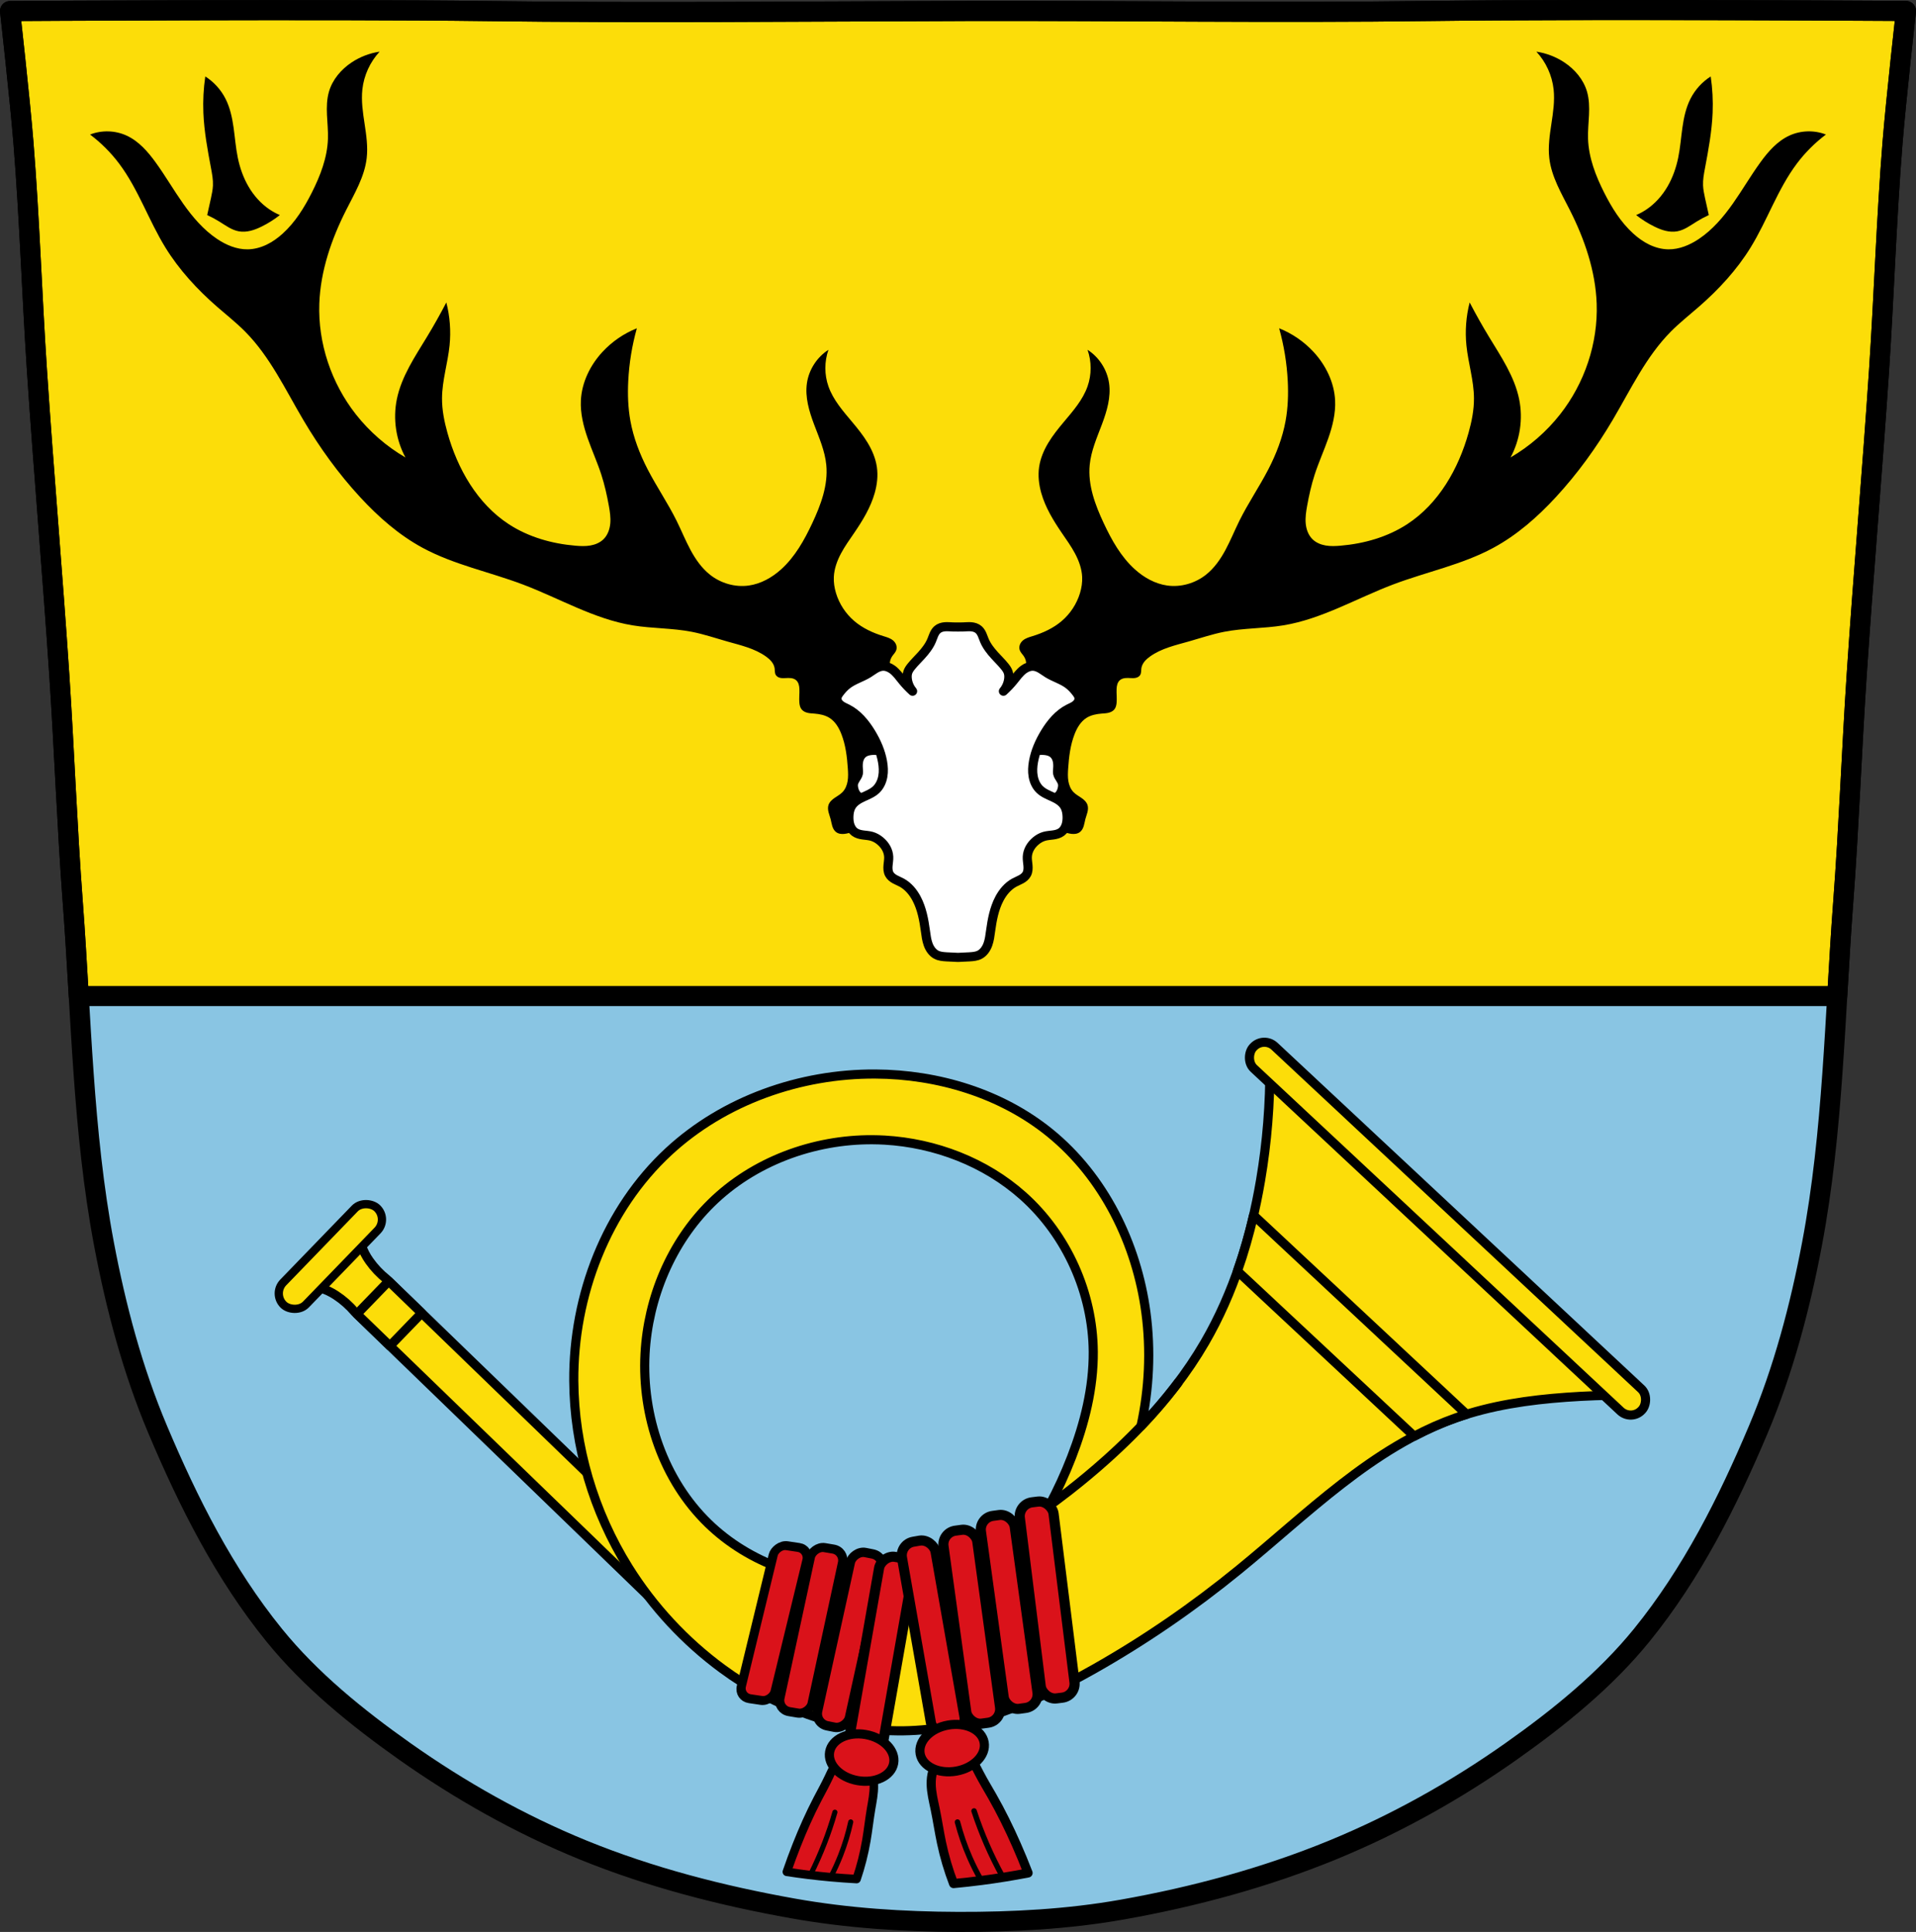
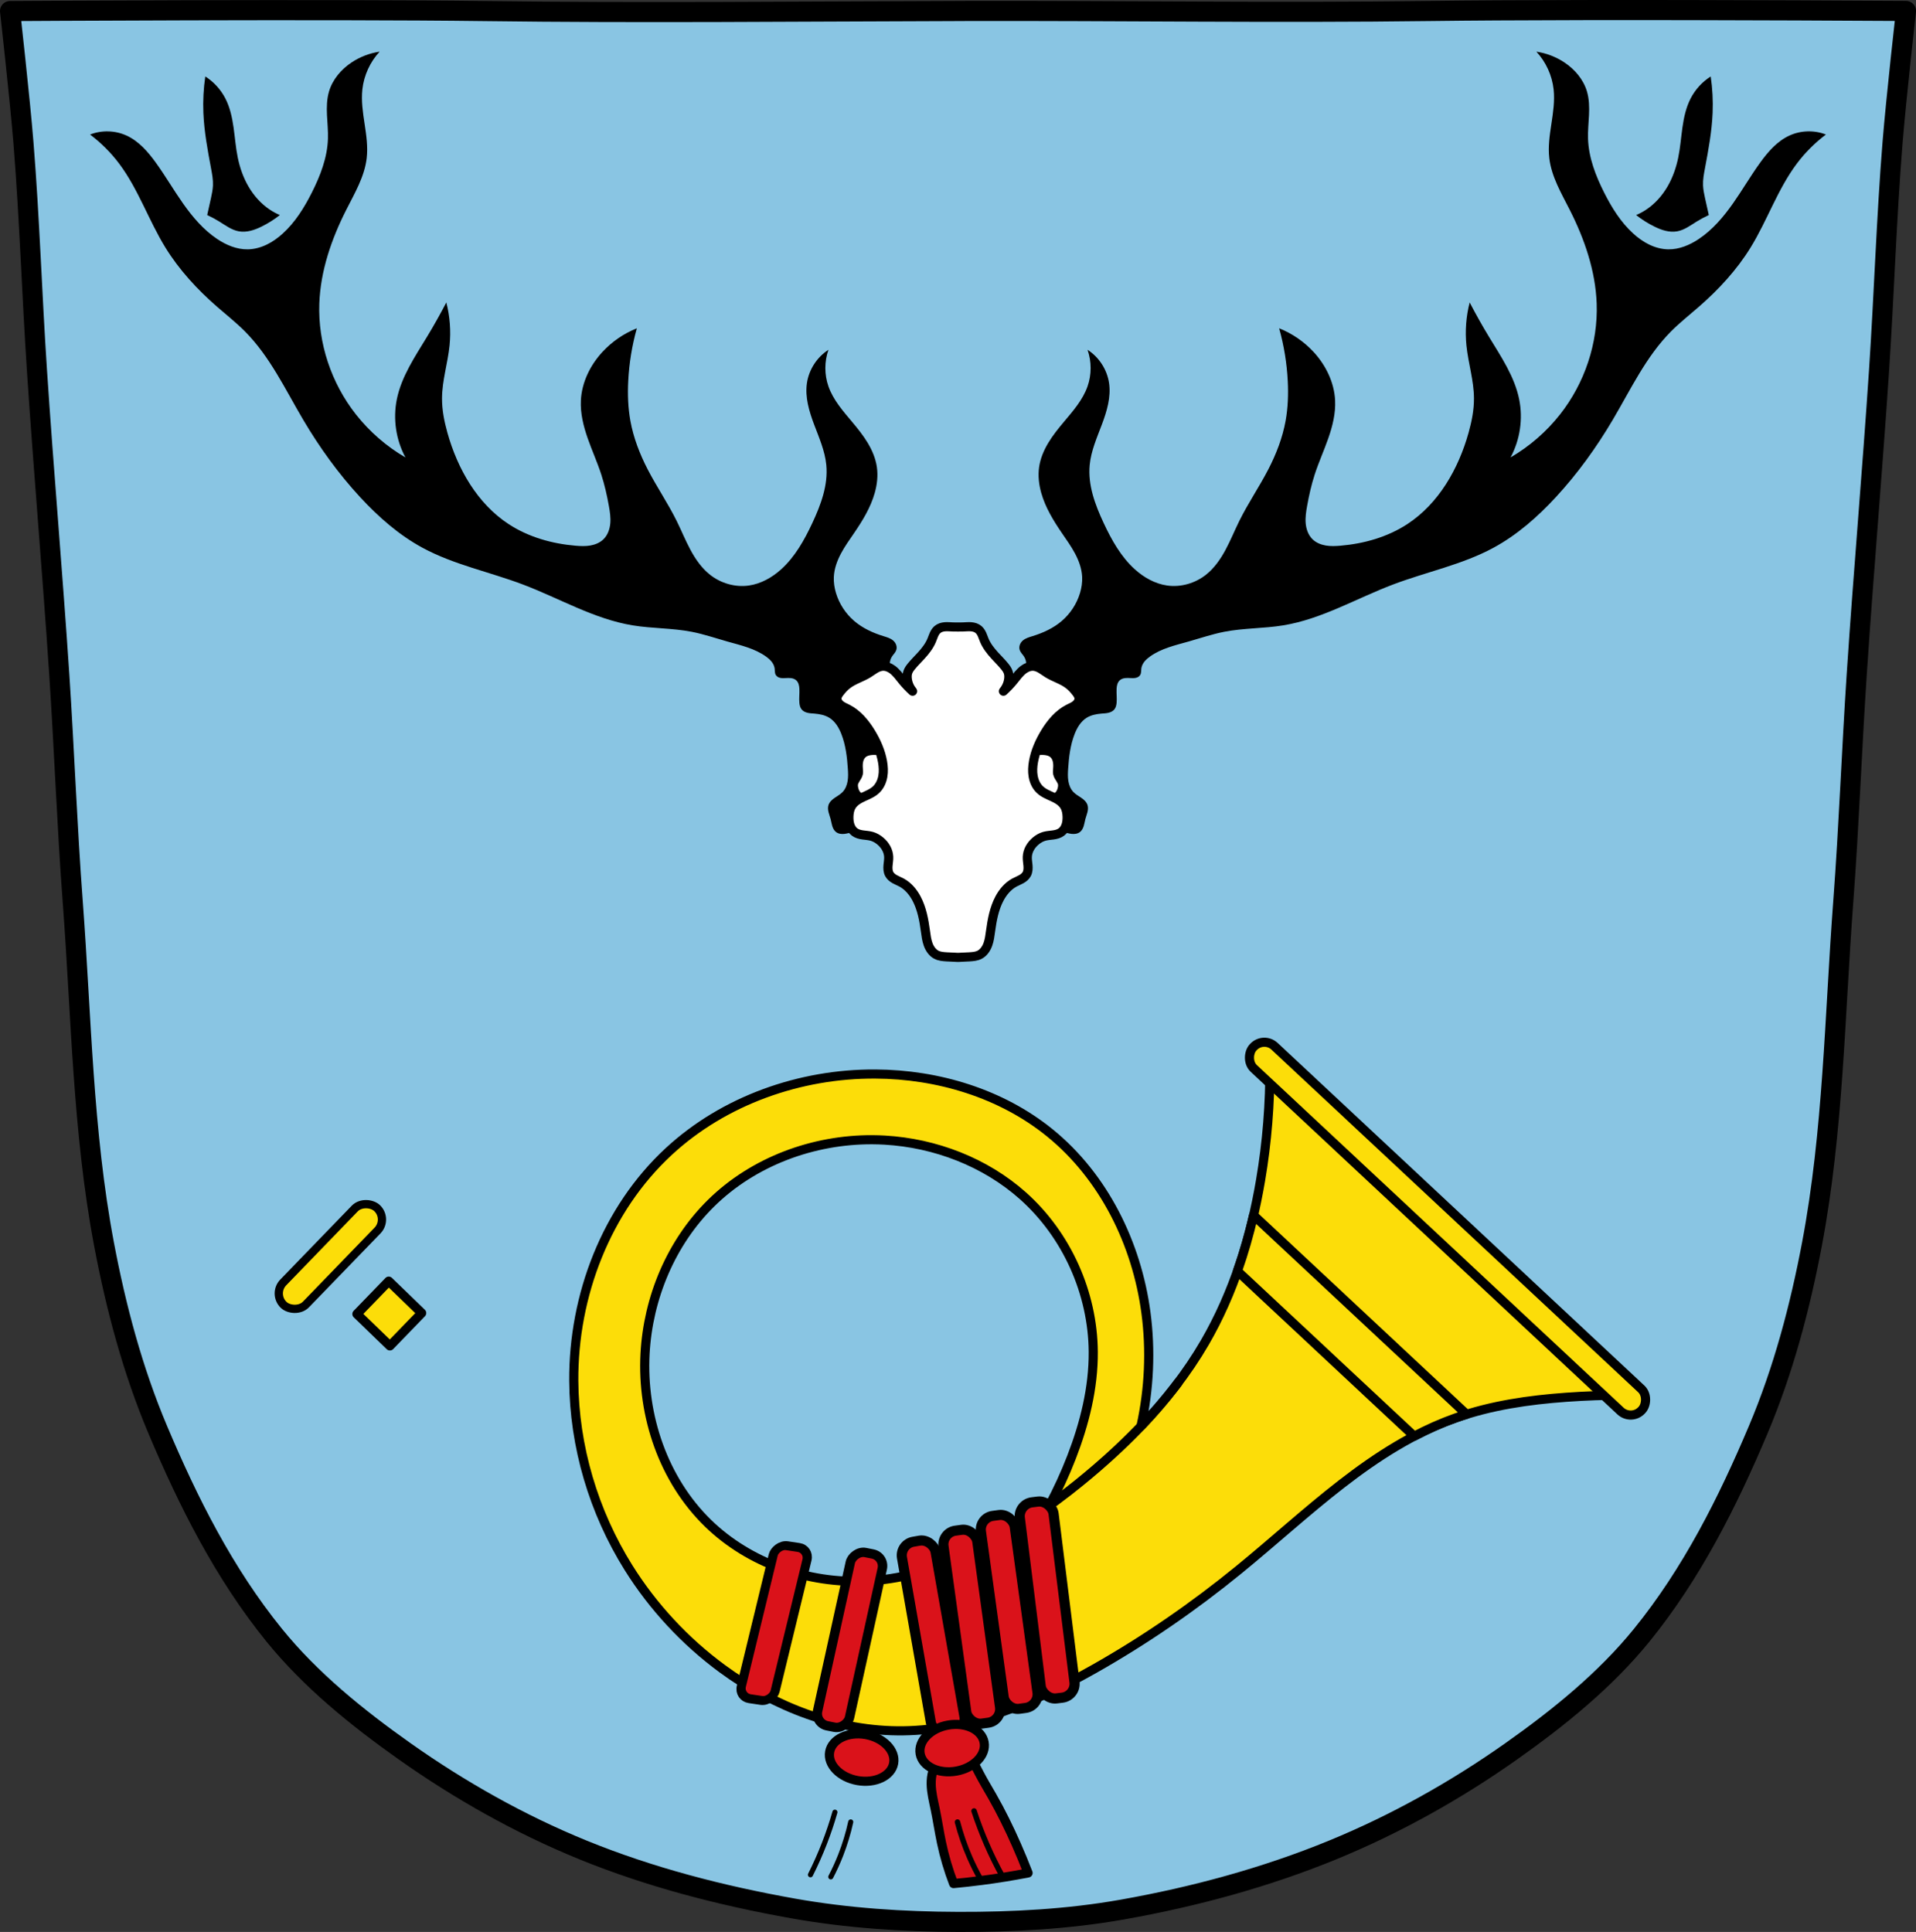
<svg xmlns="http://www.w3.org/2000/svg" xmlns:ns1="http://www.inkscape.org/namespaces/inkscape" xmlns:ns2="http://sodipodi.sourceforge.net/DTD/sodipodi-0.dtd" height="1058.602" width="1049.798" ns1:version="0.92.5 (2060ec1f9f, 2020-04-08)" ns2:docname="DEU Stallwang COA.svg" id="svg957" version="1.1" viewBox="0 0 1049.798 1058.602">
  <rect x="0" y="0" width="1049.798" height="1058.602" fill="#333333" stroke="none" />
  <ns2:namedview ns1:object-paths="true" ns1:snap-nodes="false" ns1:snap-midpoints="true" ns1:snap-smooth-nodes="true" fit-margin-bottom="0" fit-margin-right="0" fit-margin-left="0" fit-margin-top="0" ns1:document-rotation="0" ns1:current-layer="svg957" ns1:window-maximized="1" ns1:window-y="-11" ns1:window-x="-11" ns1:cy="529.30114" ns1:cx="524.89937" ns1:zoom="0.74910094" showgrid="false" id="namedview959" ns1:window-height="1046" ns1:window-width="1920" ns1:pageshadow="2" ns1:pageopacity="0" guidetolerance="10" gridtolerance="10" objecttolerance="10" borderopacity="1" bordercolor="#666666" pagecolor="#ffffff" />
  <defs id="defs890">
    <ns1:path-effect lpeversion="1" is_visible="true" id="path-effect1510" effect="spiro" />
    <ns1:path-effect lpeversion="1" is_visible="true" id="path-effect1508" effect="spiro" />
    <ns1:path-effect lpeversion="1" is_visible="true" id="path-effect1506" effect="spiro" />
    <ns1:path-effect effect="spiro" id="path-effect1449" is_visible="true" lpeversion="1" />
    <ns1:path-effect effect="spiro" id="path-effect1447" is_visible="true" lpeversion="1" />
    <ns1:path-effect effect="spiro" id="path-effect1445" is_visible="true" lpeversion="1" />
    <ns1:path-effect lpeversion="1" is_visible="true" id="path-effect1401" effect="spiro" />
    <ns1:path-effect lpeversion="1" is_visible="true" id="path-effect1397" effect="spiro" />
    <ns1:path-effect lpeversion="1" is_visible="true" id="path-effect1393" effect="spiro" />
    <ns1:path-effect effect="spiro" id="path-effect1285" is_visible="true" lpeversion="1" />
    <ns1:path-effect lpeversion="1" is_visible="true" id="path-effect1175" effect="spiro" />
    <ns1:path-effect lpeversion="1" is_visible="true" id="path-effect1159" effect="spiro" />
    <ns1:path-effect lpeversion="1" is_visible="true" id="path-effect1155" effect="spiro" />
    <ns1:path-effect effect="spiro" id="path-effect1113" is_visible="true" lpeversion="1" />
    <ns1:path-effect lpeversion="1" is_visible="true" id="path-effect1094" effect="spiro" />
    <ns1:path-effect fuse_tolerance="0" hide_knot="false" vertical_pattern="false" prop_units="false" tang_offset="0" normal_offset="0" spacing="0" scale_y_rel="false" prop_scale="1" copytype="single_stretched" pattern="M 0,5 C 0,2.24 2.24,0 5,0 7.76,0 10,2.24 10,5 10,7.76 7.76,10 5,10 2.24,10 0,7.76 0,5 Z" lpeversion="1" is_visible="true" id="path-effect1090" effect="skeletal" />
    <ns1:path-effect lpeversion="1" is_visible="true" id="path-effect1040" effect="spiro" />
    <ns1:path-effect lpeversion="1" is_visible="true" id="path-effect1036" effect="spiro" />
    <ns1:path-effect effect="spiro" id="path-effect1031" is_visible="true" lpeversion="1" />
    <ns1:path-effect lpeversion="1" is_visible="true" id="path-effect1012" effect="spiro" />
    <ns1:path-effect lpeversion="1" is_visible="true" id="path-effect990" effect="spiro" />
    <path stroke-linecap="round" stroke="#000000" stroke-linejoin="round" d="m -371.87,695.83 c 0,8.814 -29.943,15.958 -66.88,15.958 -36.937,0 -66.88,-7.145 -66.88,-15.958 0,-8.814 29.943,-15.958 66.88,-15.958 36.937,0 66.88,7.145 66.88,15.958 z" id="1" />
  </defs>
  <path style="fill:#89c5e3;fill-opacity:1;stroke:none;stroke-width:11;stroke-linecap:round;stroke-linejoin:round;stroke-miterlimit:4;stroke-dasharray:none;stroke-opacity:1" ns1:connector-curvature="0" id="path896-1-5-0" d="m 861.159,5.54 c -28.403,0.053 -55.374,0.198 -76.839,0.478 -85.861,1.122 -170.071,-0.214 -255.107,0 -2.879,0.007 -5.758,0.036 -8.637,0.043 -85.036,0.214 -169.246,1.122 -255.107,0 -85.861,-1.122 -259.969,0 -259.969,0 0,0 5.421,48.18 7.363,72.32 3.329,41.38 4.619,82.87 7.363,124.29 3.696,55.766 8.576,111.49 12.272,167.25 2.745,41.41 4.244,82.9 7.363,124.29 4.717,62.59 5.448,125.75 17.133,187.56 6.534,34.562 15.648,68.979 29.456,101.67 16.665,39.473 36.329,78.71 63.86,112.63 19.849,24.456 45.202,45.04 71.506,63.62 30.115,21.272 62.908,39.816 97.604,53.968 36.704,14.97 75.883,25.08 115.306,32.09 29.666,5.278 60.073,7.255 90.289,7.349 30.022,0.094 60.29,-1.52 89.768,-6.741 39.571,-7.01 78.73,-17.626 115.544,-32.746 34.659,-14.235 67.54,-32.696 97.658,-53.968 26.308,-18.58 51.656,-39.17 71.506,-63.62 27.529,-33.919 47.195,-73.16 63.86,-112.63 13.803,-32.695 22.922,-67.16 29.456,-101.72 11.68,-61.814 12.416,-124.97 17.133,-187.56 3.119,-41.39 4.619,-82.87 7.363,-124.29 3.696,-55.766 8.576,-111.44 12.272,-167.21 2.745,-41.41 4.034,-82.909 7.363,-124.29 1.943,-24.14 7.363,-72.32 7.363,-72.32 0,0 -97.94,-0.636 -183.128,-0.478 z" />
-   <path d="M 893.498 5.5 C 882.667 5.498 871.818 5.506 861.17 5.525 L 861.16 5.541 C 832.757 5.594 805.786 5.738 784.32 6.018 C 698.46 7.14 614.249 5.804 529.213 6.018 C 526.334 6.025 523.456 6.054 520.576 6.061 C 435.541 6.275 351.329 7.183 265.469 6.061 C 179.608 4.939 5.5 6.061 5.5 6.061 C 5.5 6.061 10.922 54.241 12.863 78.381 C 16.192 119.761 17.483 161.252 20.227 202.672 C 23.922 258.438 28.802 314.162 32.498 369.922 C 35.243 411.332 36.742 452.821 39.861 494.211 C 41.154 511.367 42.151 528.567 43.152 545.77 L 1006.641 545.77 C 1007.645 528.535 1008.642 511.302 1009.938 494.113 C 1013.057 452.723 1014.557 411.242 1017.301 369.822 C 1020.996 314.056 1025.877 258.383 1029.572 202.613 C 1032.317 161.203 1033.607 119.703 1036.936 78.322 C 1038.878 54.182 1044.299 6.004 1044.299 6.004 C 1044.299 6.004 969.313 5.516 893.498 5.5 z " style="fill:#fcdd09;fill-opacity:1;stroke:#000000;stroke-width:11;stroke-linecap:round;stroke-linejoin:round;stroke-miterlimit:4;stroke-dasharray:none;stroke-opacity:1" id="rect934" />
  <path d="m 861.159,5.54 c -28.403,0.053 -55.374,0.198 -76.839,0.478 -85.861,1.122 -170.071,-0.214 -255.107,0 -2.879,0.007 -5.758,0.036 -8.637,0.043 -85.036,0.214 -169.246,1.122 -255.107,0 -85.861,-1.122 -259.969,0 -259.969,0 0,0 5.421,48.18 7.363,72.32 3.329,41.38 4.619,82.87 7.363,124.29 3.696,55.766 8.576,111.49 12.272,167.25 2.745,41.41 4.244,82.9 7.363,124.29 4.717,62.59 5.448,125.75 17.133,187.56 6.534,34.562 15.648,68.979 29.456,101.67 16.665,39.473 36.329,78.71 63.86,112.63 19.849,24.456 45.202,45.04 71.506,63.62 30.115,21.272 62.908,39.816 97.604,53.968 36.704,14.97 75.883,25.08 115.306,32.09 29.666,5.278 60.073,7.255 90.289,7.349 30.022,0.094 60.29,-1.52 89.768,-6.741 39.571,-7.01 78.73,-17.626 115.544,-32.746 34.659,-14.235 67.54,-32.696 97.658,-53.968 26.308,-18.58 51.656,-39.17 71.506,-63.62 27.529,-33.919 47.195,-73.16 63.86,-112.63 13.803,-32.695 22.922,-67.16 29.456,-101.72 11.68,-61.814 12.416,-124.97 17.133,-187.56 3.119,-41.39 4.619,-82.87 7.363,-124.29 3.696,-55.766 8.576,-111.44 12.272,-167.21 2.745,-41.41 4.034,-82.909 7.363,-124.29 1.943,-24.14 7.363,-72.32 7.363,-72.32 0,0 -97.94,-0.636 -183.128,-0.478 z" id="path896-1-5" ns1:connector-curvature="0" style="fill:none;stroke:#000000;stroke-width:11;stroke-linecap:round;stroke-linejoin:round;stroke-miterlimit:4;stroke-dasharray:none;stroke-opacity:1" />
  <path d="m 207.992,28.309 c -5.46,0.813 -10.736,2.841 -15.334,5.896 -5.716,3.798 -10.444,9.341 -12.385,15.924 -1.229,4.168 -1.314,8.587 -1.115,12.928 0.199,4.341 0.671,8.678 0.525,13.021 -0.347,10.339 -4.182,20.254 -8.846,29.488 -4.155,8.227 -9.1,16.217 -15.924,22.412 -2.649,2.405 -5.578,4.527 -8.803,6.076 -3.225,1.549 -6.757,2.516 -10.334,2.576 -6.019,0.102 -11.839,-2.352 -16.838,-5.705 -7.483,-5.019 -13.429,-12.02 -18.617,-19.387 -5.188,-7.367 -9.719,-15.185 -15,-22.486 C 81.035,83.125 76.039,77.38 69.398,74.311 63.161,71.428 55.744,71.209 49.348,73.721 c 6.022,4.523 11.399,9.9 15.922,15.922 10.527,14.018 16.166,31.076 25.361,46.002 7.556,12.265 17.451,22.97 28.309,32.438 5.145,4.486 10.524,8.719 15.332,13.564 13.637,13.745 22.007,31.684 31.848,48.359 8.949,15.165 19.305,29.532 31.258,42.463 10.007,10.826 21.235,20.71 34.205,27.719 17.149,9.267 36.614,13.16 54.848,20.053 20.066,7.585 38.99,18.92 60.156,22.41 10.737,1.77 21.755,1.455 32.436,3.539 6.602,1.288 12.99,3.475 19.463,5.307 7.348,2.079 15.032,3.797 21.23,8.258 1.116,0.803 2.182,1.696 3.037,2.773 0.855,1.077 1.494,2.351 1.682,3.713 0.082,0.597 0.077,1.204 0.129,1.805 0.052,0.601 0.165,1.209 0.461,1.734 0.242,0.429 0.6,0.788 1.012,1.059 0.412,0.27 0.877,0.453 1.355,0.568 0.958,0.231 1.958,0.193 2.941,0.143 1.028,-0.053 2.063,-0.118 3.084,0.016 1.021,0.134 2.04,0.483 2.812,1.164 0.648,0.571 1.09,1.347 1.357,2.168 0.267,0.821 0.369,1.687 0.412,2.549 0.128,2.554 -0.238,5.122 0,7.668 0.117,1.255 0.403,2.546 1.18,3.539 0.79,1.011 2.013,1.607 3.26,1.91 1.247,0.303 2.539,0.344 3.818,0.447 2.882,0.232 5.815,0.81 8.256,2.359 3.14,1.993 5.131,5.384 6.486,8.848 2.341,5.984 3.112,12.459 3.539,18.871 0.152,2.283 0.263,4.59 -0.104,6.848 -0.367,2.258 -1.249,4.489 -2.846,6.127 -1.235,1.267 -2.824,2.116 -4.279,3.121 -0.728,0.503 -1.429,1.05 -2.027,1.701 -0.598,0.651 -1.093,1.412 -1.359,2.256 -0.396,1.253 -0.27,2.616 0.041,3.893 0.311,1.277 0.801,2.503 1.139,3.773 0.335,1.261 0.518,2.562 0.906,3.809 0.388,1.246 1.013,2.468 2.043,3.27 0.637,0.496 1.405,0.808 2.197,0.963 0.792,0.155 1.609,0.155 2.412,0.068 1.605,-0.174 3.15,-0.694 4.729,-1.031 6.399,-1.368 12.996,0.299 19.459,1.32 3.232,0.511 6.513,0.859 9.773,0.582 3.26,-0.277 6.517,-1.209 9.199,-3.082 3.581,-2.5 5.909,-6.545 6.881,-10.803 0.972,-4.258 0.679,-8.723 -0.217,-12.998 -1.792,-8.549 -5.938,-16.515 -7.254,-25.15 -0.658,-4.32 -0.599,-8.764 -1.77,-12.975 -1.517,-5.457 -4.979,-10.125 -8.256,-14.744 -1.389,-1.957 -2.756,-3.928 -4.129,-5.896 -0.815,-1.169 -1.635,-2.341 -2.289,-3.607 -0.654,-1.266 -1.142,-2.639 -1.248,-4.061 -0.123,-1.645 0.283,-3.33 1.178,-4.717 0.386,-0.598 0.856,-1.137 1.291,-1.701 0.435,-0.564 0.839,-1.164 1.068,-1.838 0.319,-0.938 0.275,-1.984 -0.061,-2.916 -0.335,-0.932 -0.951,-1.754 -1.709,-2.393 -1.491,-1.257 -3.442,-1.785 -5.307,-2.359 -5.754,-1.772 -11.344,-4.348 -15.924,-8.256 -4.71,-4.018 -8.241,-9.406 -10.025,-15.334 -0.861,-2.863 -1.323,-5.86 -1.18,-8.846 0.215,-4.499 1.793,-8.843 3.906,-12.82 2.113,-3.977 4.76,-7.639 7.299,-11.359 4.629,-6.785 8.972,-13.918 11.205,-21.822 1.297,-4.59 1.858,-9.434 1.18,-14.154 -0.678,-4.722 -2.577,-9.207 -5.033,-13.297 -2.456,-4.09 -5.466,-7.817 -8.531,-11.473 -5.039,-6.01 -10.372,-12.064 -12.975,-19.463 -2.261,-6.427 -2.261,-13.624 0,-20.051 -6.301,4.03 -10.721,10.881 -11.795,18.283 -1.112,7.666 1.211,15.394 3.941,22.643 2.73,7.249 5.929,14.468 6.674,22.178 1.063,11.003 -2.977,21.837 -7.666,31.848 -4.355,9.297 -9.477,18.488 -17.104,25.359 -4.971,4.479 -11.068,7.911 -17.693,8.848 -7.475,1.057 -15.309,-1.215 -21.23,-5.898 -4.58,-3.622 -7.985,-8.534 -10.748,-13.678 -2.763,-5.144 -4.948,-10.576 -7.535,-15.811 -4.798,-9.708 -10.954,-18.688 -15.924,-28.309 -4.325,-8.373 -7.754,-17.267 -9.436,-26.539 -1.303,-7.183 -1.547,-14.529 -1.18,-21.82 0.492,-9.768 2.078,-19.481 4.719,-28.898 -7.15,2.851 -13.651,7.32 -18.873,12.975 -6.703,7.258 -11.313,16.671 -11.795,26.539 -0.346,7.078 1.399,14.102 3.738,20.791 2.339,6.689 5.281,13.161 7.467,19.902 1.81,5.583 3.093,11.326 4.129,17.104 0.568,3.168 1.065,6.388 0.779,9.594 -0.286,3.206 -1.429,6.436 -3.729,8.688 -1.935,1.895 -4.561,2.974 -7.23,3.432 -2.67,0.458 -5.404,0.336 -8.104,0.107 -12.892,-1.093 -25.729,-4.724 -36.564,-11.795 -17.222,-11.238 -28.089,-30.321 -33.617,-50.129 -1.717,-6.153 -2.987,-12.485 -2.949,-18.873 0.058,-9.742 3.142,-19.207 4.129,-28.898 0.803,-7.886 0.201,-15.912 -1.77,-23.59 -3.33,6.405 -6.871,12.699 -10.615,18.871 -6.604,10.885 -13.985,21.729 -16.514,34.207 -2.175,10.732 -0.474,22.207 4.719,31.848 -10.418,-6.065 -19.676,-14.117 -27.129,-23.592 -13.458,-17.11 -20.839,-38.99 -20.053,-60.744 0.648,-17.924 6.644,-35.306 14.744,-51.309 4.61,-9.108 10.019,-18.17 11.207,-28.309 0.736,-6.28 -0.202,-12.622 -1.148,-18.873 -0.946,-6.251 -1.905,-12.589 -1.211,-18.873 0.845,-7.649 4.204,-14.997 9.436,-20.641 z m 633.814,0 c 5.231,5.643 8.591,12.992 9.436,20.641 0.694,6.284 -0.265,12.622 -1.211,18.873 -0.946,6.251 -1.884,12.593 -1.148,18.873 1.188,10.139 6.597,19.201 11.207,28.309 8.1,16.003 14.097,33.384 14.744,51.309 0.786,21.754 -6.595,43.635 -20.053,60.744 -7.453,9.475 -16.711,17.527 -27.129,23.592 5.193,-9.64 6.894,-21.116 4.719,-31.848 -2.529,-12.478 -9.909,-23.322 -16.514,-34.207 -3.745,-6.172 -7.285,-12.466 -10.615,-18.871 -1.97,7.678 -2.572,15.704 -1.77,23.59 0.987,9.692 4.071,19.157 4.129,28.898 0.038,6.388 -1.232,12.72 -2.949,18.873 -5.528,19.808 -16.395,38.89 -33.617,50.129 -10.835,7.071 -23.673,10.701 -36.564,11.795 -2.699,0.229 -5.434,0.35 -8.104,-0.107 -2.67,-0.458 -5.295,-1.536 -7.23,-3.432 -2.3,-2.252 -3.443,-5.482 -3.729,-8.688 -0.286,-3.206 0.211,-6.426 0.779,-9.594 1.036,-5.777 2.319,-11.52 4.129,-17.104 2.185,-6.741 5.128,-13.213 7.467,-19.902 2.339,-6.689 4.084,-13.713 3.738,-20.791 -0.482,-9.868 -5.092,-19.281 -11.795,-26.539 -5.223,-5.655 -11.723,-10.123 -18.873,-12.975 2.64,9.417 4.227,19.13 4.719,28.898 0.367,7.291 0.123,14.637 -1.18,21.82 -1.682,9.273 -5.11,18.166 -9.436,26.539 -4.97,9.621 -11.126,18.601 -15.924,28.309 -2.587,5.235 -4.772,10.667 -7.535,15.811 -2.763,5.144 -6.168,10.055 -10.748,13.678 -5.921,4.683 -13.755,6.955 -21.23,5.898 -6.626,-0.937 -12.722,-4.368 -17.693,-8.848 -7.627,-6.872 -12.749,-16.063 -17.104,-25.359 -4.689,-10.011 -8.729,-20.844 -7.666,-31.848 0.745,-7.71 3.944,-14.929 6.674,-22.178 2.73,-7.249 5.054,-14.977 3.941,-22.643 -1.074,-7.402 -5.494,-14.254 -11.795,-18.283 2.261,6.427 2.261,13.624 0,20.051 -2.602,7.398 -7.936,13.453 -12.975,19.463 -3.065,3.656 -6.075,7.383 -8.531,11.473 -2.456,4.09 -4.355,8.575 -5.033,13.297 -0.678,4.721 -0.117,9.565 1.18,14.154 2.233,7.904 6.576,15.038 11.205,21.822 2.538,3.72 5.186,7.382 7.299,11.359 2.113,3.977 3.691,8.322 3.906,12.82 0.143,2.986 -0.318,5.983 -1.18,8.846 -1.784,5.928 -5.316,11.316 -10.025,15.334 -4.58,3.908 -10.17,6.484 -15.924,8.256 -1.864,0.574 -3.815,1.102 -5.307,2.359 -0.757,0.639 -1.374,1.46 -1.709,2.393 -0.336,0.932 -0.379,1.978 -0.06,2.916 0.229,0.674 0.634,1.274 1.068,1.838 0.435,0.564 0.905,1.103 1.291,1.701 0.894,1.386 1.301,3.072 1.178,4.717 -0.106,1.421 -0.594,2.794 -1.248,4.061 -0.654,1.266 -1.474,2.438 -2.289,3.607 -1.373,1.968 -2.74,3.939 -4.129,5.896 -3.277,4.619 -6.739,9.288 -8.256,14.744 -1.171,4.21 -1.111,8.654 -1.77,12.975 -1.315,8.635 -5.462,16.601 -7.254,25.15 -0.896,4.275 -1.189,8.74 -0.217,12.998 0.972,4.258 3.3,8.302 6.881,10.803 2.683,1.873 5.939,2.805 9.199,3.082 3.26,0.277 6.542,-0.071 9.773,-0.582 6.463,-1.021 13.06,-2.688 19.459,-1.32 1.579,0.338 3.123,0.857 4.729,1.031 0.803,0.087 1.62,0.087 2.412,-0.068 0.792,-0.155 1.56,-0.467 2.197,-0.963 1.03,-0.801 1.655,-2.023 2.043,-3.27 0.388,-1.246 0.571,-2.547 0.906,-3.809 0.337,-1.27 0.827,-2.497 1.139,-3.773 0.311,-1.277 0.437,-2.639 0.041,-3.893 -0.267,-0.843 -0.761,-1.605 -1.359,-2.256 -0.598,-0.651 -1.299,-1.199 -2.027,-1.701 -1.456,-1.005 -3.045,-1.854 -4.279,-3.121 -1.597,-1.638 -2.479,-3.869 -2.846,-6.127 -0.367,-2.258 -0.256,-4.565 -0.104,-6.848 0.427,-6.412 1.198,-12.887 3.539,-18.871 1.355,-3.464 3.346,-6.854 6.486,-8.848 2.441,-1.549 5.374,-2.127 8.256,-2.359 1.279,-0.103 2.572,-0.144 3.818,-0.447 1.247,-0.303 2.47,-0.899 3.26,-1.91 0.776,-0.993 1.062,-2.284 1.18,-3.539 0.238,-2.546 -0.128,-5.114 0,-7.668 0.043,-0.862 0.145,-1.728 0.412,-2.549 0.267,-0.821 0.71,-1.597 1.357,-2.168 0.773,-0.681 1.792,-1.03 2.812,-1.164 1.021,-0.134 2.056,-0.069 3.084,-0.016 0.984,0.051 1.984,0.088 2.941,-0.143 0.479,-0.116 0.944,-0.298 1.355,-0.568 0.412,-0.27 0.77,-0.629 1.012,-1.059 0.296,-0.525 0.409,-1.134 0.461,-1.734 0.052,-0.601 0.046,-1.207 0.129,-1.805 0.188,-1.362 0.827,-2.636 1.682,-3.713 0.855,-1.077 1.921,-1.97 3.037,-2.773 6.198,-4.461 13.882,-6.179 21.23,-8.258 6.473,-1.831 12.86,-4.019 19.463,-5.307 10.681,-2.084 21.698,-1.769 32.436,-3.539 21.166,-3.49 40.09,-14.825 60.156,-22.41 18.233,-6.892 37.699,-10.786 54.848,-20.053 12.97,-7.009 24.198,-16.893 34.205,-27.719 11.953,-12.931 22.309,-27.298 31.258,-42.463 9.84,-16.675 18.21,-34.615 31.848,-48.359 4.808,-4.846 10.187,-9.078 15.332,-13.564 10.858,-9.467 20.753,-20.172 28.309,-32.438 9.195,-14.926 14.834,-31.984 25.361,-46.002 4.523,-6.022 9.9,-11.399 15.922,-15.922 -6.397,-2.511 -13.813,-2.293 -20.051,0.59 -6.641,3.069 -11.636,8.815 -15.924,14.742 -5.281,7.301 -9.812,15.119 -15,22.486 -5.188,7.367 -11.134,14.367 -18.617,19.387 -4.999,3.353 -10.819,5.807 -16.838,5.705 -3.577,-0.06 -7.109,-1.027 -10.334,-2.576 -3.225,-1.549 -6.154,-3.671 -8.803,-6.076 -6.824,-6.195 -11.769,-14.185 -15.924,-22.412 -4.663,-9.234 -8.499,-19.149 -8.846,-29.488 -0.146,-4.343 0.327,-8.68 0.525,-13.021 0.199,-4.341 0.113,-8.759 -1.115,-12.928 -1.94,-6.583 -6.669,-12.125 -12.385,-15.924 -4.598,-3.055 -9.874,-5.083 -15.334,-5.896 z M 112.48,41.898 c -0.967,6.582 -1.318,13.255 -1.047,19.902 0.417,10.222 2.297,20.323 4.189,30.377 0.586,3.114 1.178,6.259 1.049,9.426 -0.094,2.297 -0.567,4.561 -1.049,6.809 -0.675,3.148 -1.372,6.291 -2.094,9.428 2.343,1.078 4.619,2.303 6.809,3.666 3.337,2.076 6.609,4.528 10.475,5.238 2.142,0.394 4.362,0.22 6.479,-0.295 2.116,-0.515 4.136,-1.363 6.09,-2.324 3.527,-1.735 6.869,-3.846 9.951,-6.285 -2.016,-0.857 -3.95,-1.911 -5.762,-3.143 -4.685,-3.184 -8.524,-7.536 -11.383,-12.426 -2.859,-4.889 -4.757,-10.308 -5.9,-15.855 -1.121,-5.442 -1.526,-11.002 -2.305,-16.504 -0.779,-5.502 -1.959,-11.027 -4.504,-15.967 -2.519,-4.89 -6.356,-9.094 -10.998,-12.047 z m 824.838,0 c -4.642,2.952 -8.479,7.157 -10.998,12.047 -2.545,4.94 -3.725,10.465 -4.504,15.967 -0.779,5.502 -1.183,11.062 -2.305,16.504 -1.143,5.548 -3.041,10.966 -5.9,15.855 -2.859,4.889 -6.698,9.242 -11.383,12.426 -1.812,1.231 -3.745,2.286 -5.762,3.143 3.082,2.439 6.424,4.55 9.951,6.285 1.954,0.961 3.974,1.81 6.09,2.324 2.116,0.515 4.337,0.688 6.479,0.295 3.865,-0.71 7.138,-3.162 10.475,-5.238 2.19,-1.363 4.466,-2.588 6.809,-3.666 -0.722,-3.137 -1.419,-6.28 -2.094,-9.428 -0.482,-2.248 -0.955,-4.511 -1.049,-6.809 -0.129,-3.166 0.463,-6.312 1.049,-9.426 1.893,-10.054 3.772,-20.155 4.189,-30.377 0.271,-6.647 -0.079,-13.32 -1.047,-19.902 z" style="fill:#000000;stroke:none;stroke-width:1px;stroke-linecap:butt;stroke-linejoin:miter;stroke-opacity:1" id="path1034" />
  <path d="m 479.673,412.123 c -0.837,-0.011 -1.673,0.017 -2.504,0.119 -1.379,0.169 -2.78,0.567 -3.832,1.475 -0.881,0.76 -1.455,1.828 -1.77,2.947 -0.402,1.43 -0.406,2.943 -0.295,4.424 0.074,0.984 0.197,1.983 0,2.949 -0.265,1.3 -1.078,2.407 -1.77,3.539 -0.393,0.643 -0.758,1.322 -0.885,2.064 -0.083,0.486 -0.06,0.983 0,1.473 0.154,1.254 0.564,2.495 1.307,3.518 0.742,1.023 1.833,1.816 3.07,2.076 1.076,0.227 2.19,0.049 3.289,0.01 1.968,-0.069 3.929,0.311 5.898,0.295 1.181,-0.01 2.367,-0.163 3.486,-0.539 1.119,-0.376 2.171,-0.981 3.002,-1.82 1.176,-1.188 1.857,-2.796 2.17,-4.438 0.313,-1.642 0.28,-3.329 0.188,-4.998 -0.231,-4.169 -0.824,-8.318 -1.77,-12.385 -2.356,-0.235 -4.714,-0.432 -7.076,-0.59 -0.835,-0.056 -1.673,-0.108 -2.51,-0.119 z m 90.453,0 c -0.837,0.011 -1.675,0.063 -2.51,0.119 -2.362,0.158 -4.721,0.355 -7.076,0.59 -0.946,4.067 -1.539,8.216 -1.77,12.385 -0.092,1.669 -0.125,3.356 0.188,4.998 0.313,1.642 0.996,3.25 2.172,4.438 0.831,0.839 1.883,1.444 3.002,1.82 1.119,0.376 2.304,0.53 3.484,0.539 1.969,0.016 3.93,-0.364 5.898,-0.295 1.099,0.039 2.213,0.217 3.289,-0.01 1.237,-0.26 2.328,-1.053 3.07,-2.076 0.742,-1.023 1.152,-2.263 1.307,-3.518 0.06,-0.49 0.083,-0.986 0,-1.473 -0.126,-0.743 -0.492,-1.422 -0.885,-2.064 -0.692,-1.132 -1.503,-2.239 -1.768,-3.539 -0.197,-0.967 -0.074,-1.966 0,-2.949 0.112,-1.481 0.107,-2.994 -0.295,-4.424 -0.315,-1.119 -0.889,-2.188 -1.77,-2.947 -1.052,-0.908 -2.455,-1.306 -3.834,-1.475 -0.831,-0.102 -1.667,-0.131 -2.504,-0.119 z" style="fill:#ffffff;stroke:#000000;stroke-width:3;stroke-linecap:round;stroke-linejoin:round;stroke-miterlimit:4;stroke-dasharray:none;stroke-opacity:1" id="path1010" />
  <path d="m 518.749,343.387 c -0.368,0.003 -0.734,0.018 -1.102,0.051 -1.469,0.132 -2.959,0.578 -4.082,1.572 -0.83,0.734 -1.416,1.724 -1.875,2.752 -0.459,1.028 -0.805,2.107 -1.242,3.145 -1.313,3.113 -3.421,5.79 -5.668,8.258 -1.793,1.968 -3.692,3.833 -5.383,5.896 -0.804,0.981 -1.572,2.029 -1.984,3.244 -0.414,1.22 -0.446,2.552 -0.283,3.834 0.309,2.437 1.348,4.752 2.89,6.611 -1.944,-1.77 -3.774,-3.674 -5.441,-5.727 -1.774,-2.184 -3.418,-4.552 -5.668,-6.193 -1.572,-1.146 -3.468,-1.909 -5.383,-1.77 -1.428,0.104 -2.784,0.7 -4.026,1.439 -1.242,0.74 -2.398,1.629 -3.626,2.395 -3.738,2.332 -8.113,3.497 -11.618,6.193 -1.616,1.243 -3.003,2.781 -4.249,4.422 -0.332,0.437 -0.658,0.885 -0.916,1.373 -0.258,0.488 -0.449,1.021 -0.501,1.576 -0.069,0.741 0.118,1.495 0.465,2.146 0.348,0.651 0.851,1.204 1.417,1.66 1.132,0.912 2.495,1.443 3.784,2.092 5.544,2.791 9.754,7.845 13.035,13.27 2.904,4.802 5.225,10.051 6.235,15.627 0.487,2.692 0.664,5.475 0.182,8.168 -0.482,2.693 -1.658,5.298 -3.583,7.166 -1.999,1.94 -4.635,2.963 -7.132,4.119 -1.249,0.578 -2.483,1.204 -3.609,2.01 -1.126,0.806 -2.145,1.802 -2.86,3.014 -1.032,1.747 -1.381,3.846 -1.417,5.896 -0.027,1.538 0.116,3.093 0.599,4.547 0.483,1.453 1.325,2.805 2.519,3.711 1.309,0.993 2.944,1.395 4.55,1.621 1.605,0.226 3.237,0.299 4.801,0.736 1.768,0.495 3.402,1.447 4.818,2.654 1.246,1.062 2.337,2.332 3.14,3.785 0.803,1.453 1.314,3.094 1.395,4.768 0.077,1.594 -0.23,3.176 -0.366,4.766 -0.136,1.59 -0.082,3.267 0.649,4.67 0.662,1.269 1.816,2.184 3.037,2.871 1.22,0.687 2.532,1.183 3.763,1.848 3.55,1.917 6.296,5.195 8.217,8.846 2.845,5.407 3.989,11.59 4.818,17.693 0.336,2.474 0.633,4.98 1.483,7.316 0.849,2.336 2.328,4.528 4.469,5.658 1.731,0.914 3.728,1.064 5.666,1.18 2.077,0.124 4.156,0.221 6.235,0.307 2.079,-0.086 4.158,-0.182 6.235,-0.307 1.938,-0.116 3.935,-0.266 5.666,-1.18 2.141,-1.13 3.619,-3.322 4.469,-5.658 0.849,-2.336 1.147,-4.843 1.483,-7.316 0.829,-6.104 1.973,-12.286 4.818,-17.693 1.921,-3.651 4.667,-6.929 8.217,-8.846 1.231,-0.665 2.543,-1.161 3.763,-1.848 1.22,-0.687 2.375,-1.602 3.037,-2.871 0.732,-1.403 0.785,-3.08 0.649,-4.67 -0.136,-1.59 -0.443,-3.172 -0.366,-4.766 0.081,-1.674 0.591,-3.315 1.395,-4.768 0.803,-1.453 1.894,-2.723 3.14,-3.785 1.416,-1.207 3.05,-2.16 4.818,-2.654 1.564,-0.438 3.196,-0.51 4.801,-0.736 1.605,-0.226 3.241,-0.628 4.55,-1.621 1.194,-0.906 2.036,-2.258 2.519,-3.711 0.483,-1.453 0.625,-3.009 0.599,-4.547 -0.036,-2.051 -0.385,-4.149 -1.417,-5.896 -0.716,-1.211 -1.734,-2.208 -2.86,-3.014 -1.126,-0.806 -2.361,-1.432 -3.609,-2.01 -2.497,-1.156 -5.133,-2.179 -7.132,-4.119 -1.925,-1.868 -3.101,-4.473 -3.583,-7.166 -0.482,-2.693 -0.305,-5.476 0.182,-8.168 1.01,-5.576 3.331,-10.825 6.235,-15.627 3.281,-5.425 7.49,-10.478 13.035,-13.27 1.289,-0.649 2.652,-1.179 3.784,-2.092 0.566,-0.456 1.069,-1.009 1.417,-1.66 0.348,-0.651 0.535,-1.405 0.465,-2.146 -0.052,-0.555 -0.243,-1.088 -0.501,-1.576 -0.258,-0.488 -0.584,-0.936 -0.916,-1.373 -1.246,-1.641 -2.633,-3.179 -4.249,-4.422 -3.505,-2.696 -7.879,-3.862 -11.618,-6.193 -1.228,-0.766 -2.384,-1.655 -3.626,-2.395 -1.242,-0.74 -2.598,-1.335 -4.026,-1.439 -1.914,-0.14 -3.811,0.623 -5.383,1.77 -2.25,1.641 -3.894,4.009 -5.668,6.193 -1.667,2.052 -3.497,3.957 -5.441,5.727 1.542,-1.86 2.581,-4.174 2.89,-6.611 0.163,-1.282 0.13,-2.614 -0.283,-3.834 -0.412,-1.216 -1.18,-2.263 -1.984,-3.244 -1.691,-2.064 -3.59,-3.928 -5.383,-5.896 -2.247,-2.467 -4.355,-5.145 -5.668,-8.258 -0.438,-1.038 -0.783,-2.117 -1.242,-3.145 -0.459,-1.028 -1.045,-2.018 -1.875,-2.752 -1.124,-0.994 -2.613,-1.441 -4.082,-1.572 -0.367,-0.033 -0.734,-0.048 -1.102,-0.051 -1.104,-0.008 -2.212,0.094 -3.316,0.148 -0.944,0.047 -1.889,0.049 -2.834,0.027 -0.945,0.022 -1.89,0.019 -2.834,-0.027 -1.105,-0.055 -2.212,-0.157 -3.316,-0.148 z" style="fill:#ffffff;fill-opacity:1;stroke:#000000;stroke-width:5;stroke-linecap:round;stroke-linejoin:round;stroke-miterlimit:4;stroke-dasharray:none;stroke-opacity:1" id="rect986" />
-   <path id="rect1082-7" style="fill:#fcdd09;fill-opacity:1;stroke:#000000;stroke-width:5;stroke-linecap:round;stroke-linejoin:round;stroke-miterlimit:4;stroke-dasharray:none;stroke-opacity:1" d="m 167.184,703.846 c 6.531,1.159 11.384,2.274 16.922,5.925 3.858,2.544 7.353,5.639 10.346,9.16 L 354.891,874.182 372.32,856.17 211.882,700.92 c -3.618,-2.875 -6.826,-6.266 -9.495,-10.039 -3.831,-5.415 -5.106,-10.228 -6.479,-16.717 l -14.22,14.979 z" ns2:nodetypes="csccccsccc" />
  <rect transform="rotate(-45.942)" style="fill:#fcdd09;fill-opacity:1;stroke:#000000;stroke-width:4.527;stroke-linecap:round;stroke-linejoin:round;stroke-miterlimit:4;stroke-dasharray:none;stroke-opacity:1" id="rect1118-3" width="73.699" height="17.337" x="-405.744" y="600.175" ry="8.669" />
  <path id="rect1120-2" style="fill:#fcdd09;fill-opacity:1;stroke:#000000;stroke-width:5;stroke-linecap:round;stroke-linejoin:round;stroke-miterlimit:4;stroke-dasharray:none;stroke-opacity:1" d="m 195.557,720.001 18.064,17.48 17.43,-18.012 -18.064,-17.48 z" />
-   <path id="path1153-6" style="fill:#fcdd09;stroke:#000000;stroke-width:5;stroke-linecap:round;stroke-linejoin:round;stroke-miterlimit:4;stroke-dasharray:none;stroke-opacity:1;fill-opacity:1" d="m 695.769,583.404 c 0.171,21.22 -1.537,42.454 -5.094,63.375 -5.278,31.039 -14.742,61.614 -30.555,88.84 -9.688,16.68 -21.63,31.862 -34.955,45.82 4.482,-20.383 5.458,-41.54 2.699,-62.229 -5.038,-37.782 -23.035,-74.433 -52.625,-98.461 -26.621,-21.618 -61.338,-32.071 -95.631,-32.254 -41.253,-0.22 -82.878,14.437 -113.172,42.439 -34.263,31.672 -52.345,78.963 -52.059,125.621 0.221,36.03 10.882,71.875 29.99,102.422 13.458,21.514 31.042,40.431 51.494,55.453 28.62,21.022 63.517,34.409 99.025,33.953 37.078,-0.476 72.412,-15.689 104.684,-33.953 27.899,-15.79 54.384,-34.054 79.221,-54.322 37.682,-30.752 72.981,-66.957 118.832,-83.182 19.415,-6.87 40.006,-9.837 60.547,-11.316 10.544,-0.759 21.116,-1.138 31.688,-1.133 z m -217.572,41.1 c 2.171,0.014 4.34,0.083 6.506,0.207 27.723,1.594 55.103,12.073 75.826,30.557 24.003,21.409 38.257,53.282 38.479,85.445 0.136,19.759 -4.759,39.288 -11.885,57.719 -3.522,9.109 -7.613,17.994 -12.205,26.613 -29.878,21.834 -63.705,39.519 -100.4,41.289 -31.573,1.523 -63.922,-9.643 -86.576,-31.688 -24.386,-23.729 -36.323,-58.825 -34.518,-92.803 1.632,-30.723 14.283,-61.038 36.215,-82.615 23.197,-22.823 55.995,-34.94 88.559,-34.725 z" />
+   <path id="path1153-6" style="fill:#fcdd09;stroke:#000000;stroke-width:5;stroke-linecap:round;stroke-linejoin:round;stroke-miterlimit:4;stroke-dasharray:none;stroke-opacity:1;fill-opacity:1" d="m 695.769,583.404 c 0.171,21.22 -1.537,42.454 -5.094,63.375 -5.278,31.039 -14.742,61.614 -30.555,88.84 -9.688,16.68 -21.63,31.862 -34.955,45.82 4.482,-20.383 5.458,-41.54 2.699,-62.229 -5.038,-37.782 -23.035,-74.433 -52.625,-98.461 -26.621,-21.618 -61.338,-32.071 -95.631,-32.254 -41.253,-0.22 -82.878,14.437 -113.172,42.439 -34.263,31.672 -52.345,78.963 -52.059,125.621 0.221,36.03 10.882,71.875 29.99,102.422 13.458,21.514 31.042,40.431 51.494,55.453 28.62,21.022 63.517,34.409 99.025,33.953 37.078,-0.476 72.412,-15.689 104.684,-33.953 27.899,-15.79 54.384,-34.054 79.221,-54.322 37.682,-30.752 72.981,-66.957 118.832,-83.182 19.415,-6.87 40.006,-9.837 60.547,-11.316 10.544,-0.759 21.116,-1.138 31.688,-1.133 z m -217.572,41.1 c 2.171,0.014 4.34,0.083 6.506,0.207 27.723,1.594 55.103,12.073 75.826,30.557 24.003,21.409 38.257,53.282 38.479,85.445 0.136,19.759 -4.759,39.288 -11.885,57.719 -3.522,9.109 -7.613,17.994 -12.205,26.613 -29.878,21.834 -63.705,39.519 -100.4,41.289 -31.573,1.523 -63.922,-9.643 -86.576,-31.688 -24.386,-23.729 -36.323,-58.825 -34.518,-92.803 1.632,-30.723 14.283,-61.038 36.215,-82.615 23.197,-22.823 55.995,-34.94 88.559,-34.725 " />
  <path style="fill:none;stroke:#000000;stroke-width:5;stroke-linecap:round;stroke-linejoin:round;stroke-miterlimit:4;stroke-dasharray:none;stroke-opacity:1;fill-opacity:1" d="m 555.89,837.967 c 10.159,-6.496 20.017,-13.46 29.535,-20.862 7.1,-5.523 14.011,-11.29 20.715,-17.288 9.615,-8.603 18.811,-17.689 27.307,-27.4 4.182,-4.779 8.192,-9.708 12.021,-14.775" id="path1173-9" ns1:path-effect="#path-effect1285" ns1:original-d="m 555.89027,837.96664 c 9.84604,-6.95315 19.69108,-13.9073 29.53512,-20.86245 9.84404,-6.95515 13.81083,-11.52438 20.71475,-17.28806 6.90392,-5.76369 18.20538,-18.26534 27.30656,-27.39951 9.10119,-9.13417 8.01531,-9.84869 12.02147,-14.77453" />
  <rect style="fill:#fcdd09;fill-opacity:1;stroke:#000000;stroke-width:5;stroke-linecap:round;stroke-linejoin:round;stroke-miterlimit:4;stroke-dasharray:none;stroke-opacity:1" id="rect1193-5" width="291.291" height="16.635" x="893.497" y="-57.832" ry="8.148" transform="rotate(43.054)" ns1:transform-center-x="107.52865" ns1:transform-center-y="-99.646528" />
  <path id="rect1193-4-0" style="fill:#fcdd09;fill-opacity:1;stroke:#000000;stroke-width:5;stroke-linecap:round;stroke-linejoin:round;stroke-miterlimit:4;stroke-dasharray:none;stroke-opacity:1" ns1:transform-center-x="107.52865" ns1:transform-center-y="-99.646528" d="m 686.845,665.9 c -2.391,10.352 -5.31,20.581 -8.836,30.582 l 96.836,90.471 c 7.327,-3.843 14.894,-7.235 22.779,-10.025 1.972,-0.698 3.96,-1.345 5.955,-1.965 z" />
-   <rect transform="matrix(-0.986,-0.166,-0.211,0.977,0,0)" ry="6.52" y="762.392" x="-632.716" height="91.971" width="17.873" id="rect1351-93-7-0-1" style="fill:#da121a;fill-opacity:1;stroke:#000000;stroke-width:5.02;stroke-linecap:round;stroke-linejoin:round;stroke-miterlimit:4;stroke-dasharray:none;stroke-opacity:1" />
  <rect style="fill:#da121a;fill-opacity:1;stroke:#000000;stroke-width:5.157;stroke-linecap:round;stroke-linejoin:round;stroke-miterlimit:4;stroke-dasharray:none;stroke-opacity:1" id="rect1351-93-7-0" width="17.844" height="97.189" x="-656.853" y="741.797" ry="6.89" transform="matrix(-0.981,-0.195,-0.215,0.977,0,0)" />
-   <rect style="fill:#da121a;fill-opacity:1;stroke:#000000;stroke-width:5.528;stroke-linecap:round;stroke-linejoin:round;stroke-miterlimit:4;stroke-dasharray:none;stroke-opacity:1" id="rect1351-7-1-3" width="18.678" height="106.705" x="-641.666" y="755.316" ry="7.565" transform="matrix(-0.985,-0.173,-0.173,0.985,0,0)" />
-   <path ns2:nodetypes="aaacacaaaaa" ns1:original-d="m 474.46093,966.53204 c 5.855,5.84463 2.94842,16.38789 2.80565,24.65953 -0.10074,5.83969 -1.42978,11.60453 -2.58023,17.33063 -1.42856,7.1101 -5.35651,21.087 -5.35651,21.087 0,0 -9.57312,-0.575 -14.34469,-1.0391 -7.9781,-0.7762 -23.86947,-2.9183 -23.86947,-2.9183 0,0 3.4351,-9.8554 5.41324,-14.6817 3.48925,-8.513 7.36693,-16.86654 11.37366,-25.14854 1.95112,-4.03309 3.89601,-8.08026 6.1643,-11.94388 1.81495,-3.09136 2.6933,-7.44706 5.94123,-8.96415 4.39219,-2.0516 11.02191,-1.80632 14.45282,1.61851 z" ns1:path-effect="#path-effect1506" id="path1391-5-1" d="m 474.461,966.532 c 1.501,1.544 2.589,3.464 3.282,5.503 0.693,2.039 0.999,4.196 1.048,6.349 0.1,4.306 -0.809,8.561 -1.524,12.808 -0.97,5.76 -1.592,11.574 -2.58,17.331 -1.228,7.155 -3.021,14.213 -5.357,21.087 -4.787,-0.258 -9.57,-0.605 -14.345,-1.039 -7.984,-0.727 -15.946,-1.7 -23.869,-2.918 1.69,-4.935 3.495,-9.831 5.413,-14.682 3.385,-8.559 7.125,-16.983 11.374,-25.149 2.068,-3.975 4.257,-7.889 6.164,-11.944 0.772,-1.64 1.499,-3.306 2.423,-4.865 0.924,-1.559 2.06,-3.021 3.518,-4.099 2.128,-1.572 4.884,-2.234 7.508,-1.905 2.625,0.33 5.1,1.626 6.944,3.523 z" style="fill:#da121a;stroke:#000000;stroke-width:4.658;stroke-linecap:round;stroke-linejoin:round;stroke-miterlimit:4;stroke-dasharray:none;stroke-opacity:1;fill-opacity:1" />
  <path ns2:nodetypes="cac" ns1:original-d="m 455.19531,1028.4109 c 1.79899,-3.953 3.86684,-7.7966 5.40022,-11.8612 2.24259,-5.9444 3.6844,-12.1598 5.52818,-18.24087" ns1:path-effect="#path-effect1508" id="path1395-5-8" d="m 455.195,1028.411 c 2.012,-3.853 3.815,-7.814 5.4,-11.861 2.319,-5.922 4.17,-12.028 5.528,-18.241" style="fill:none;stroke:#000000;stroke-width:2.795;stroke-linecap:round;stroke-linejoin:miter;stroke-miterlimit:4;stroke-dasharray:none;stroke-opacity:1" />
  <path ns2:nodetypes="cac" ns1:original-d="m 444.0659,1027.251 c 2.5463,-5.7313 5.36613,-11.3512 7.64196,-17.1964 2.17963,-5.598 3.82861,-11.38727 5.74454,-17.08207" ns1:path-effect="#path-effect1510" id="path1399-2-9" d="m 444.066,1027.251 c 2.82,-5.606 5.371,-11.347 7.642,-17.196 2.175,-5.602 4.092,-11.304 5.745,-17.082" style="fill:none;stroke:#000000;stroke-width:2.795;stroke-linecap:round;stroke-linejoin:miter;stroke-miterlimit:4;stroke-dasharray:none;stroke-opacity:1" />
  <path style="fill:#da121a;stroke:#000000;stroke-width:5;stroke-linecap:round;stroke-linejoin:round;stroke-miterlimit:4;stroke-dasharray:none;stroke-opacity:1;fill-opacity:1" d="m 514.365,964.639 c -1.547,1.718 -2.634,3.822 -3.293,6.037 -0.659,2.215 -0.898,4.542 -0.863,6.853 0.07,4.622 1.22,9.149 2.162,13.674 1.278,6.138 2.184,12.348 3.48,18.482 1.611,7.624 3.825,15.12 6.613,22.397 5.124,-0.474 10.24,-1.042 15.343,-1.705 8.533,-1.108 17.033,-2.479 25.481,-4.112 -2.015,-5.224 -4.153,-10.4 -6.41,-15.524 -3.983,-9.041 -8.341,-17.922 -13.233,-26.506 -2.382,-4.178 -4.89,-8.287 -7.103,-12.557 -0.895,-1.727 -1.744,-3.484 -2.799,-5.119 -1.055,-1.634 -2.334,-3.156 -3.942,-4.251 -2.347,-1.599 -5.33,-2.195 -8.132,-1.734 -2.802,0.462 -5.403,1.954 -7.303,4.064 z" id="path1391-5" ns1:path-effect="#path-effect1449" ns1:original-d="m 514.36529,964.63911 c -6.03944,6.50959 -2.48825,17.69833 -1.99486,26.56431 0.34827,6.2593 2.01088,12.38778 3.48036,18.48208 1.8247,7.5673 6.61261,22.3967 6.61261,22.3967 0,0 10.24413,-1.0104 15.34285,-1.7046 8.52509,-1.1606 25.48147,-4.1118 25.48147,-4.1118 0,0 -4.08976,-10.4293 -6.40997,-15.5244 -4.09263,-8.9872 -8.59531,-17.78739 -13.23346,-26.50554 -2.25861,-4.24549 -4.51111,-8.50634 -7.10292,-12.557 -2.07381,-3.24102 -3.19506,-7.87665 -6.74109,-9.37023 -4.79529,-2.0198 -11.896,-1.484 -15.43499,2.33048 z" ns2:nodetypes="aaacacaaaaa" />
  <rect style="fill:#da121a;fill-opacity:1;stroke:#000000;stroke-width:5.528;stroke-linecap:round;stroke-linejoin:round;stroke-miterlimit:4;stroke-dasharray:none;stroke-opacity:1" id="rect1351-0" width="18.678" height="106.705" x="418.268" y="896.915" ry="7.565" transform="rotate(-7.822)" />
  <rect ry="7.676" y="886.626" x="451.929" height="108.271" width="18.643" id="rect1351-9-9" style="fill:#da121a;fill-opacity:1;stroke:#000000;stroke-width:5.563;stroke-linecap:round;stroke-linejoin:round;stroke-miterlimit:4;stroke-dasharray:none;stroke-opacity:1" transform="rotate(-7.084)" />
  <rect transform="rotate(-7.822)" ry="7.565" y="902.154" x="396.85" height="106.705" width="18.678" id="rect1351-93-7" style="fill:#da121a;fill-opacity:1;stroke:#000000;stroke-width:5.528;stroke-linecap:round;stroke-linejoin:round;stroke-miterlimit:4;stroke-dasharray:none;stroke-opacity:1" />
  <rect transform="rotate(-9.946)" ry="7.565" y="918.519" x="339.356" height="106.705" width="18.678" id="rect1351-7-1" style="fill:#da121a;fill-opacity:1;stroke:#000000;stroke-width:5.528;stroke-linecap:round;stroke-linejoin:round;stroke-miterlimit:4;stroke-dasharray:none;stroke-opacity:1" />
  <ellipse transform="rotate(-10.055)" style="fill:#da121a;fill-opacity:1;stroke:#000000;stroke-width:5;stroke-linecap:round;stroke-linejoin:round;stroke-miterlimit:4;stroke-dasharray:none;stroke-opacity:1" id="path1389-1" cx="346.451" cy="1034.225" rx="17.806" ry="12.804" />
  <path style="fill:none;stroke:#000000;stroke-width:3;stroke-linecap:round;stroke-linejoin:miter;stroke-miterlimit:4;stroke-dasharray:none;stroke-opacity:1" d="m 537.574,1030.216 c -2.316,-4.05 -4.414,-8.224 -6.28,-12.5 -2.731,-6.256 -4.967,-12.729 -6.68,-19.337" id="path1395-5" ns1:path-effect="#path-effect1447" ns1:original-d="m 537.57429,1030.2156 c -2.09214,-4.1658 -4.46814,-8.2033 -6.27999,-12.4997 -2.64984,-6.2836 -4.45195,-12.8906 -6.67966,-19.33713" ns2:nodetypes="cac" />
  <path style="fill:none;stroke:#000000;stroke-width:3;stroke-linecap:round;stroke-linejoin:miter;stroke-miterlimit:4;stroke-dasharray:none;stroke-opacity:1" d="m 549.464,1028.514 c -3.255,-5.897 -6.228,-11.949 -8.904,-18.13 -2.563,-5.919 -4.854,-11.956 -6.864,-18.085" id="path1399-2" ns1:path-effect="#path-effect1445" ns1:original-d="m 549.46359,1028.5138 c -2.96684,-6.0425 -6.22246,-11.9542 -8.90388,-18.13 -2.56807,-5.9145 -4.57484,-12.05602 -6.86404,-18.08524" ns2:nodetypes="cac" />
  <rect style="fill:#da121a;fill-opacity:1;stroke:#000000;stroke-width:4.972;stroke-linecap:round;stroke-linejoin:round;stroke-miterlimit:4;stroke-dasharray:none;stroke-opacity:1" id="rect1351-93-7-0-1-4" width="18.692" height="86.237" x="-633.881" y="776.753" ry="6.114" transform="matrix(-0.989,-0.148,-0.236,0.972,0,0)" />
  <ellipse transform="matrix(-0.985,-0.175,-0.175,0.985,0,0)" ry="12.804" rx="17.806" cy="865.24" cx="-633.022" id="path1389-1-5" style="fill:#da121a;fill-opacity:1;stroke:#000000;stroke-width:5;stroke-linecap:round;stroke-linejoin:round;stroke-miterlimit:4;stroke-dasharray:none;stroke-opacity:1" />
</svg>